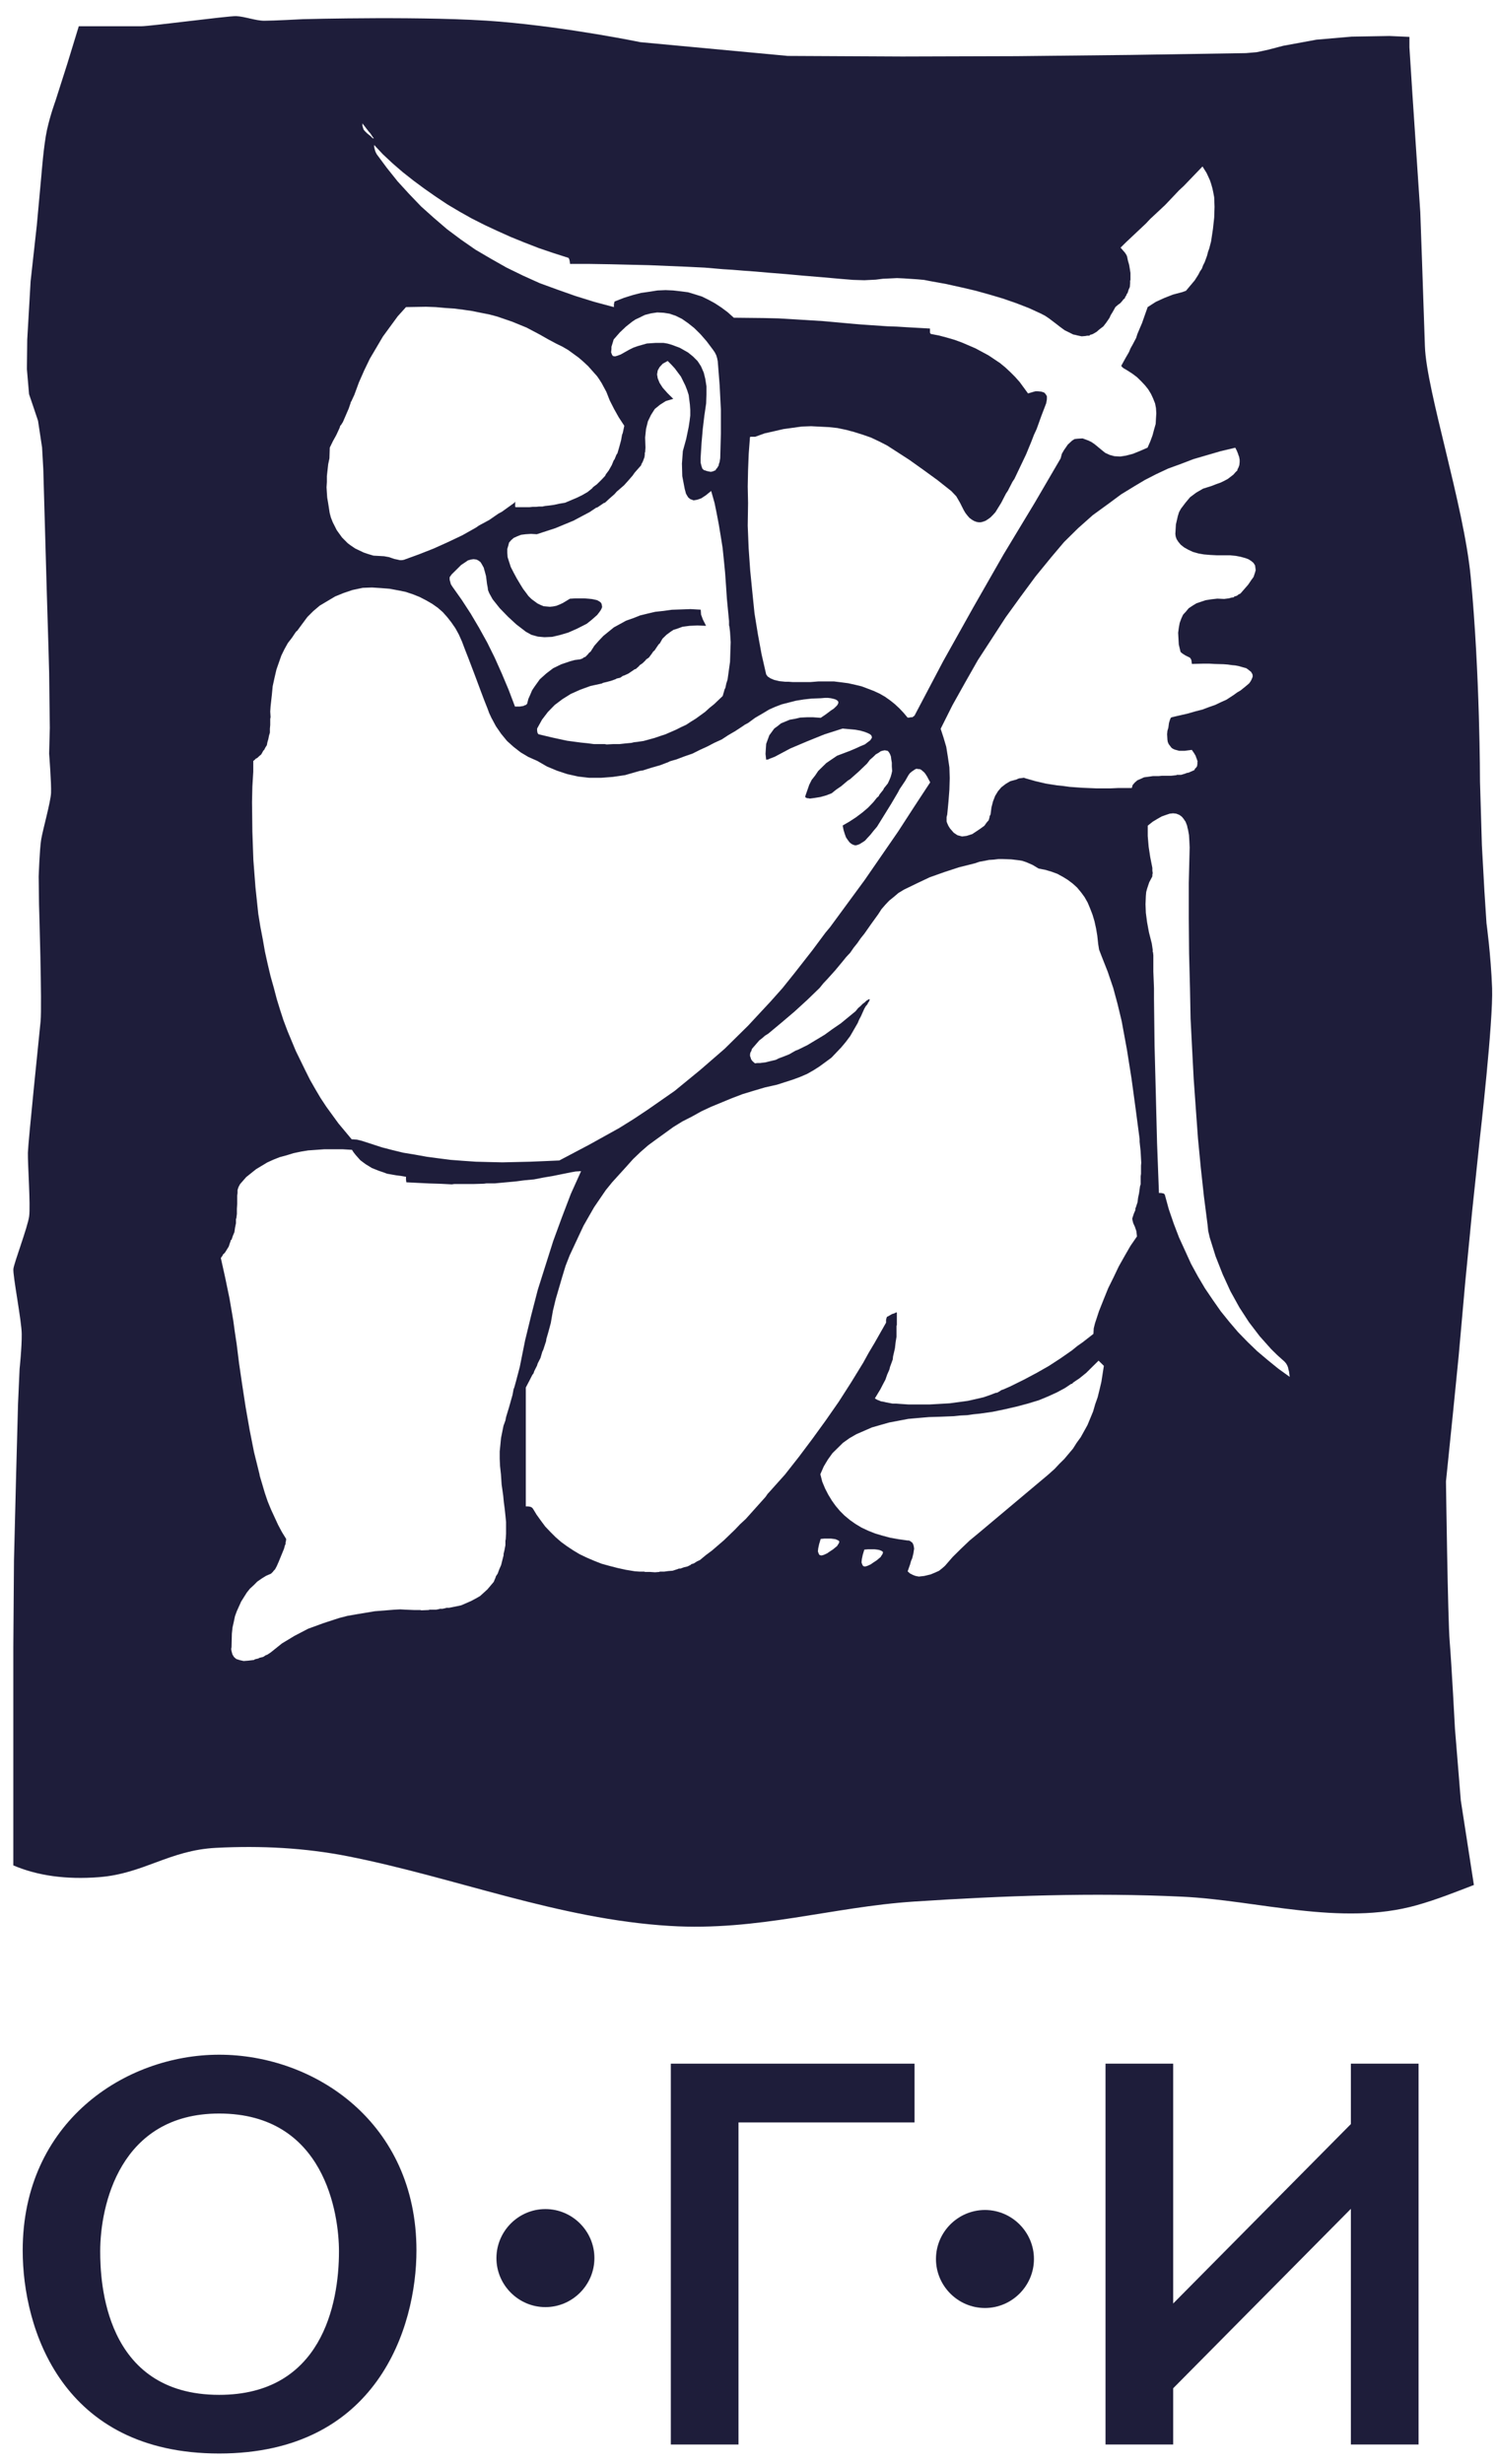
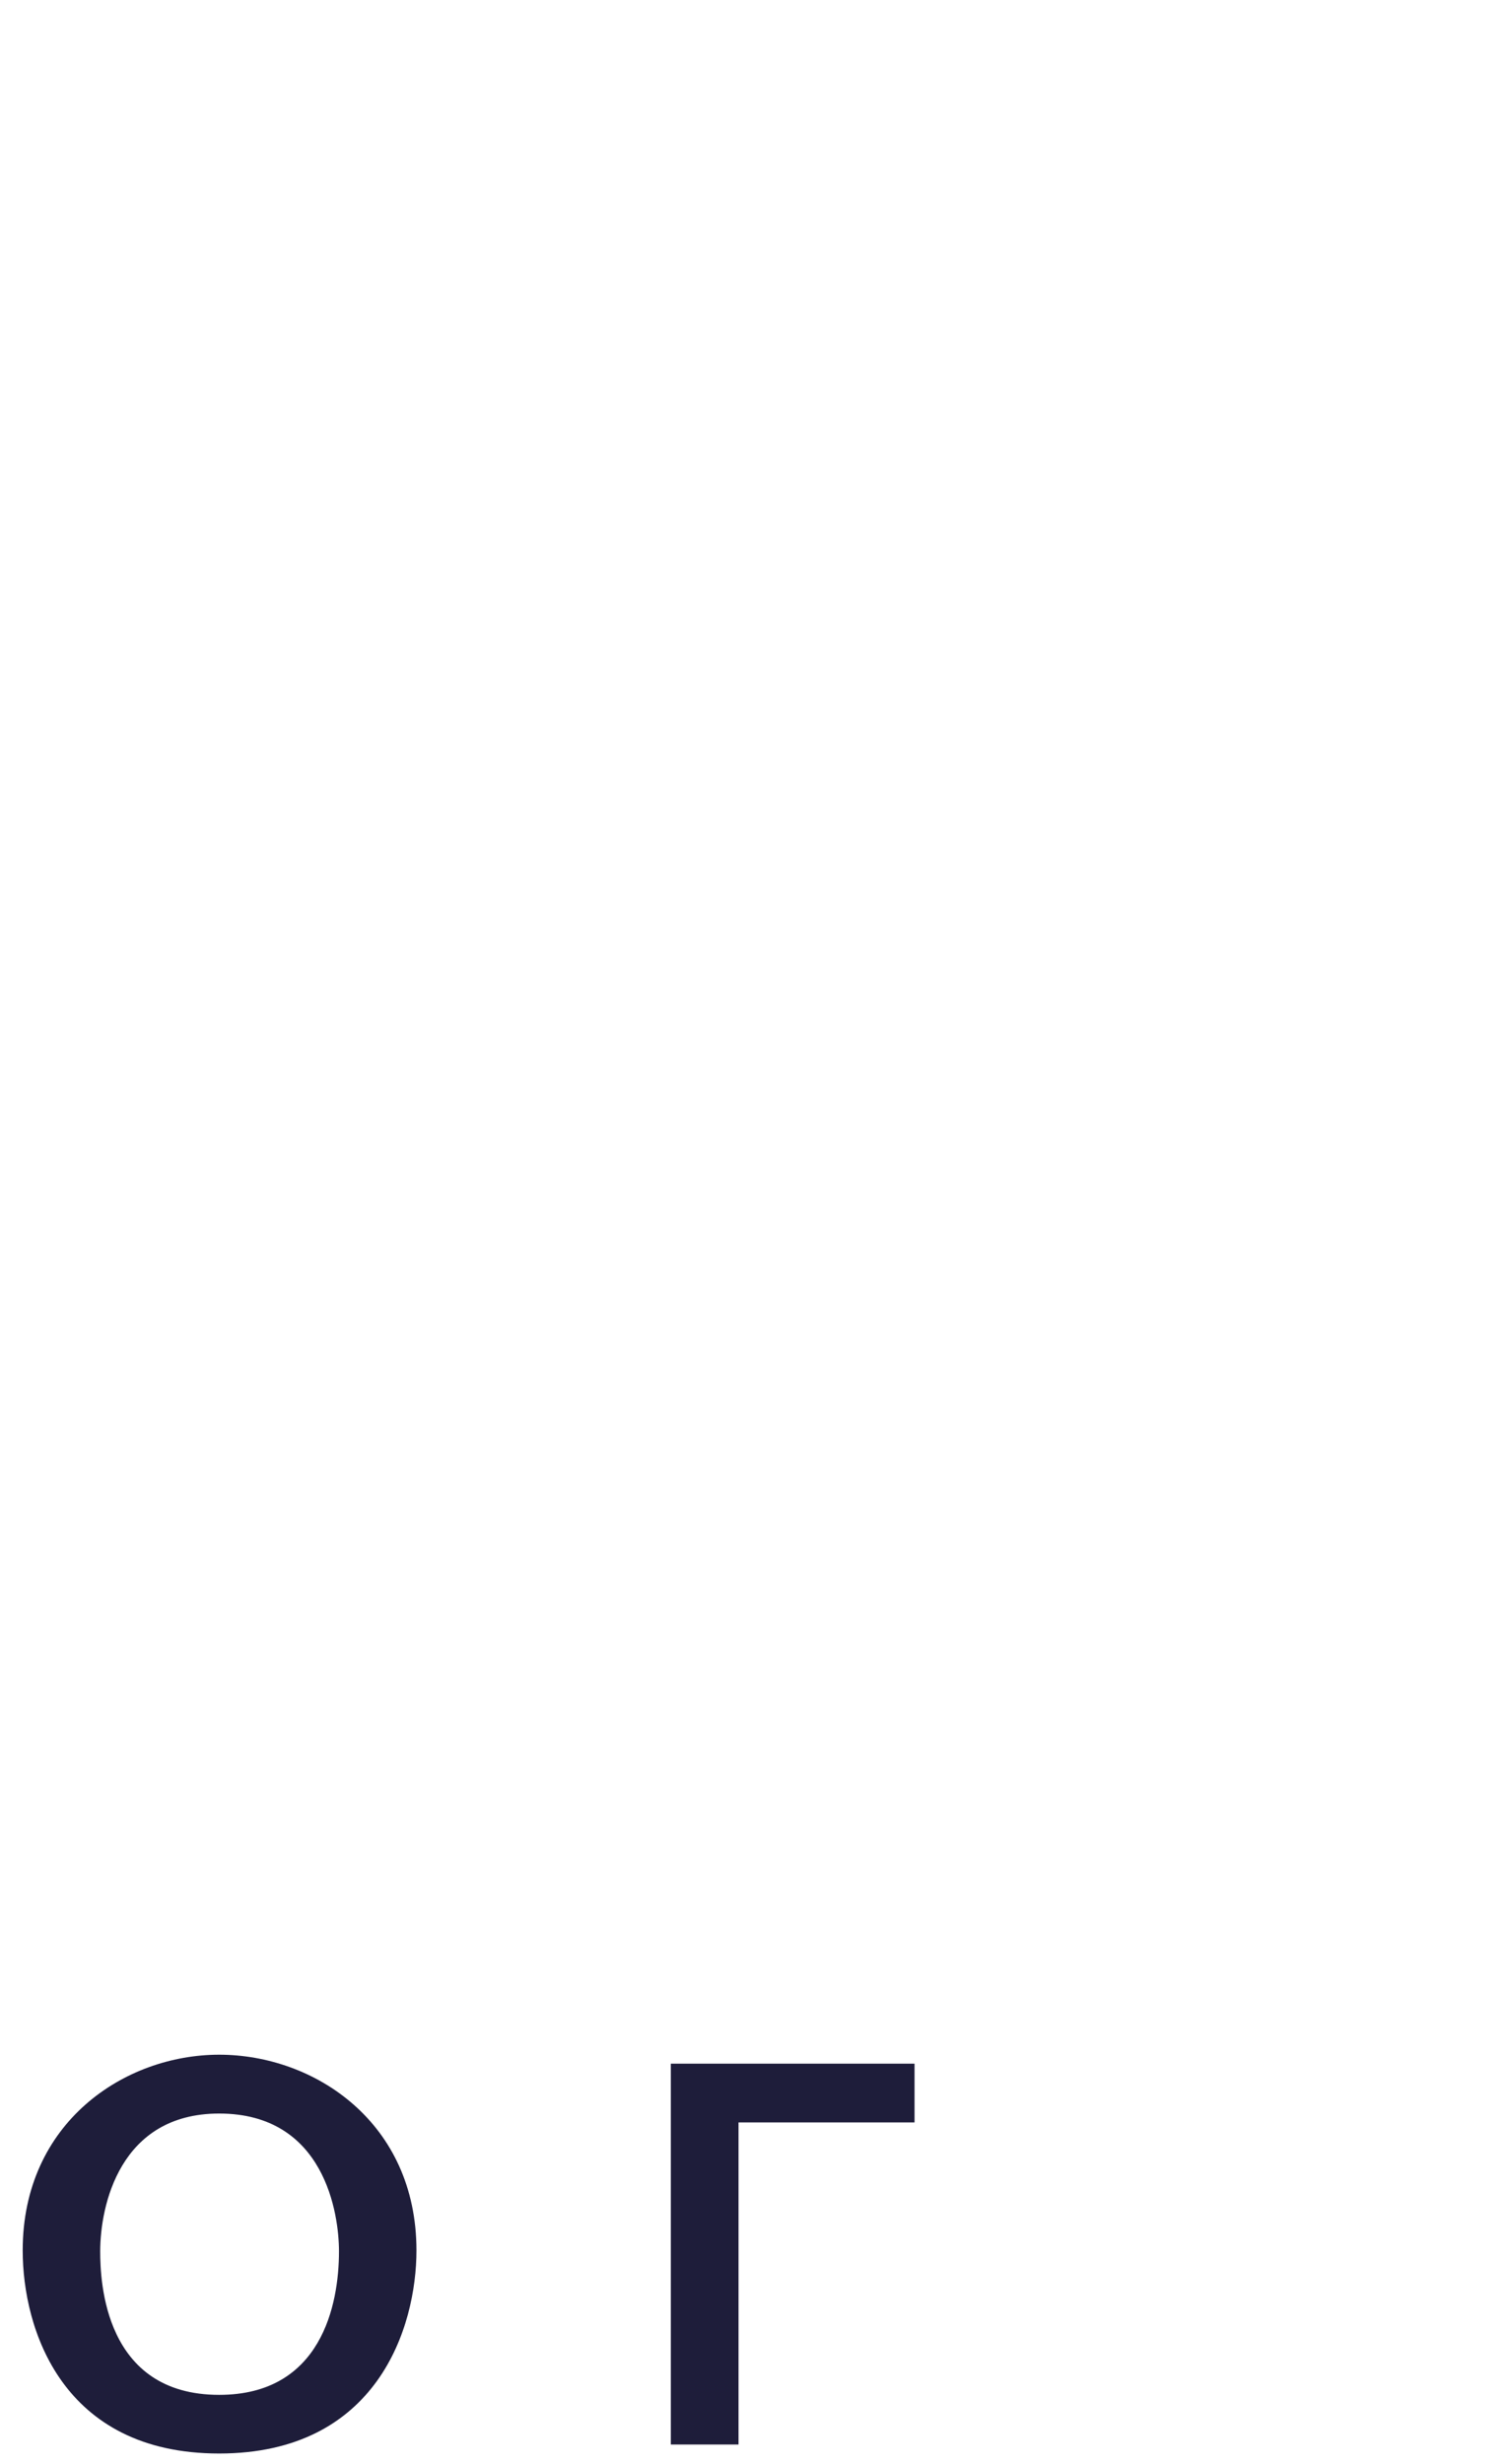
<svg xmlns="http://www.w3.org/2000/svg" width="62" height="102" viewBox="0 0 62 102" fill="none">
-   <path d="M0.811 56.671L0.746 58.128L0.668 61.043L0.579 64.594L0.552 68.181V77.222C1.551 77.648 2.738 77.815 4.102 77.709C5.95 77.566 7.011 76.594 8.948 76.495C10.82 76.4 12.628 76.495 14.401 76.843C18.841 77.716 23.118 79.449 27.745 79.728C31.384 79.95 34.457 78.941 37.857 78.719C41.526 78.48 45.243 78.34 48.974 78.518C52.078 78.664 55.532 79.752 58.67 78.872C59.509 78.637 60.303 78.317 61.043 78.033L60.501 74.534L60.259 71.567C60.259 71.567 60.119 68.897 60.041 67.963C59.962 67.028 59.887 61.323 59.887 61.323L60.17 58.561L60.413 56.126L60.682 53.108L60.975 50.103L61.296 47.071C61.296 47.071 61.845 42.29 61.797 40.909C61.746 39.528 61.565 38.222 61.565 38.222L61.477 36.864L61.374 34.989L61.296 32.363C61.296 32.363 61.296 27.868 60.91 23.868C60.62 20.877 59.076 16.171 59.014 14.333C58.956 12.495 58.823 8.791 58.823 8.791L58.489 3.781L58.373 1.957V1.527L57.541 1.49L55.979 1.517L54.52 1.643L53.149 1.895L52.521 2.059L52.047 2.161L51.6 2.199L46.836 2.274L42.099 2.325L37.362 2.339L32.626 2.315L26.518 1.745C26.518 1.745 23.605 1.142 20.703 0.896C17.801 0.651 12.546 0.794 12.546 0.794C12.546 0.794 11.301 0.859 10.946 0.859C10.588 0.859 10.121 0.678 9.78 0.668C9.439 0.657 6.24 1.087 5.838 1.087C5.432 1.087 3.263 1.087 3.263 1.087L2.789 2.635L2.291 4.194C2.291 4.194 2.083 4.757 1.947 5.374C1.81 5.991 1.715 7.25 1.715 7.25L1.524 9.33L1.268 11.639L1.128 14.06L1.114 15.277L1.203 16.317L1.384 16.849L1.575 17.419L1.742 18.52L1.793 19.421L1.933 24.352L2.011 26.941L2.035 27.841L2.063 30.136L2.035 31.2C2.035 31.2 2.131 32.431 2.114 32.823C2.097 33.215 1.766 34.365 1.704 34.764C1.64 35.163 1.602 36.285 1.602 36.285L1.616 37.437C1.616 37.437 1.745 41.615 1.681 42.28C1.629 42.805 1.166 47.276 1.155 47.719C1.145 48.163 1.268 49.909 1.207 50.355C1.145 50.802 0.586 52.269 0.555 52.525C0.521 52.78 0.896 54.673 0.9 55.225C0.906 55.778 0.811 56.671 0.811 56.671ZM34.757 63.836L34.743 63.888L34.706 63.939L34.668 64.004L34.59 64.065L34.501 64.14L34.385 64.215L34.256 64.304L34.116 64.368L34.027 64.392L33.949 64.379L33.911 64.328L33.874 64.225L33.887 64.099L33.925 63.922L33.99 63.707L34.143 63.693H34.283H34.413L34.528 63.707L34.607 63.72L34.672 63.748L34.723 63.772L34.76 63.809V63.836H34.757ZM36.561 64.29L36.547 64.341L36.51 64.392L36.472 64.457L36.394 64.522L36.305 64.597L36.189 64.672L36.06 64.761L35.92 64.825L35.831 64.849L35.756 64.836L35.719 64.784L35.681 64.682L35.695 64.542L35.732 64.365L35.797 64.15L35.95 64.136H36.09H36.22L36.336 64.15L36.414 64.164L36.479 64.188L36.53 64.212L36.568 64.249V64.29H36.561ZM45.666 56.873L45.615 57.203L45.54 57.52L45.462 57.838L45.359 58.131L45.271 58.434L45.155 58.714L45.039 58.994L44.899 59.246L44.759 59.498L44.592 59.727L44.439 59.969L44.258 60.184L44.077 60.399L43.873 60.6L43.682 60.805L43.412 61.047L40.544 63.454L40.159 63.772L39.801 64.113L39.456 64.454L39.136 64.822L39.02 64.924L38.89 65.027L38.723 65.102L38.542 65.177L38.273 65.241L38.055 65.265L37.925 65.241L37.823 65.204L37.693 65.139L37.591 65.05L37.693 64.761L37.731 64.621L37.782 64.505L37.833 64.29L37.847 64.188L37.86 64.113L37.847 64.024L37.833 63.963L37.806 63.898L37.782 63.86L37.693 63.795L37.642 63.772H37.591L37.219 63.72L36.875 63.659L36.541 63.57L36.247 63.482L35.954 63.366L35.684 63.24L35.429 63.086L35.211 62.933L34.979 62.742L34.788 62.551L34.607 62.336L34.453 62.121L34.3 61.869L34.17 61.616L34.054 61.337L33.979 61.043V61.02L34.119 60.702L34.286 60.423L34.477 60.157L34.696 59.942L34.914 59.727L35.183 59.536L35.466 59.372L35.787 59.233L36.107 59.093L36.465 58.99L36.824 58.888L37.219 58.813L37.615 58.738L38.038 58.7L38.471 58.663L38.945 58.649L39.507 58.626L39.777 58.598L40.06 58.584L40.316 58.547L40.585 58.52L41.11 58.445L41.608 58.342L42.096 58.23L42.57 58.104L43.03 57.964L43.402 57.81L43.76 57.647L44.094 57.469L44.248 57.367L44.323 57.316L44.36 57.292L44.411 57.278L44.439 57.241L44.476 57.214L44.551 57.163L44.705 57.06L44.988 56.832L45.243 56.579L45.499 56.327L45.718 56.542L45.666 56.873ZM47.256 48.251V48.364V48.592L47.242 48.695V48.807V49.022L47.215 49.111L47.201 49.213L47.174 49.404L47.136 49.581L47.112 49.772L47.061 49.926L47.037 50.001L47.024 50.014V50.038V50.09L46.959 50.243L46.908 50.396L46.894 50.448L46.908 50.536L46.935 50.639L47 50.778L47.065 50.969L47.089 51.184L46.819 51.576L46.577 51.996L46.335 52.426L46.117 52.883L45.898 53.326L45.707 53.797L45.516 54.277L45.349 54.785L45.298 54.99L45.285 55.219L44.848 55.56L44.616 55.723L44.398 55.901L43.924 56.231L43.436 56.549L42.925 56.839L42.399 57.118L41.861 57.384L41.578 57.51L41.499 57.538L41.462 57.551L41.434 57.575L41.305 57.65L41.23 57.664L41.165 57.688L41.035 57.739L40.742 57.841L40.421 57.916L40.087 57.991L39.715 58.042L39.33 58.093L38.921 58.117L38.498 58.141H38.038H37.628L37.27 58.117L37.103 58.104H36.963L36.694 58.053L36.578 58.025L36.489 58.012L36.401 57.974L36.336 57.95L36.271 57.913L36.234 57.889L36.465 57.507L36.568 57.306L36.67 57.115L36.745 56.9L36.834 56.699L36.861 56.586L36.899 56.484L36.974 56.279L36.987 56.153L37.014 56.037L37.066 55.809L37.093 55.566L37.13 55.338V55.086V54.959V54.898L37.144 54.847V54.339L37.12 54.325L37.056 54.363L36.94 54.4L36.786 54.489L36.735 54.513L36.711 54.578L36.697 54.642V54.755L36.223 55.59L35.981 55.996L35.749 56.416L35.251 57.227L34.74 58.025L34.201 58.799L33.649 59.56L33.086 60.31L32.51 61.043L32.1 61.5L31.896 61.729L31.793 61.841L31.705 61.968L30.886 62.882L30.654 63.096L30.436 63.325L29.976 63.768L29.488 64.188L29.232 64.379L28.99 64.58L28.86 64.641L28.745 64.716L28.67 64.743H28.642L28.629 64.757L28.605 64.781L28.475 64.846L28.322 64.883L28.182 64.934H28.131H28.107L28.093 64.948L28.015 64.972L27.861 65.023L27.681 65.037L27.503 65.061H27.401H27.35H27.323L27.309 65.074L27.128 65.088L26.924 65.074H26.719L26.681 65.061H26.654H26.603H26.501L26.296 65.047L25.924 64.986L25.58 64.911L25.235 64.822L24.915 64.733L24.594 64.607L24.301 64.481L24.008 64.341L23.752 64.188L23.483 64.01L23.24 63.833L23.009 63.632L22.804 63.427L22.586 63.199L22.405 62.956L22.224 62.704L22.071 62.452L22.02 62.401L21.955 62.373L21.866 62.36H21.777V61.04V57.882V57.439L21.931 57.145L22.009 56.992L22.047 56.917L22.098 56.852L22.125 56.764L22.163 56.688L22.241 56.535L22.268 56.446L22.306 56.371L22.384 56.218L22.436 56.041L22.463 55.952L22.5 55.877L22.616 55.522L22.63 55.42L22.657 55.331L22.708 55.154L22.811 54.772L22.899 54.264L23.015 53.783L23.285 52.859L23.424 52.402L23.592 51.972L23.977 51.147L24.168 50.741L24.386 50.359L24.605 49.977L24.847 49.622L25.089 49.268L25.358 48.937L25.934 48.303L26.218 47.985L26.524 47.692L26.845 47.412L27.189 47.16L27.892 46.652L28.264 46.423L28.659 46.222L29.045 46.007L29.454 45.816L30.313 45.462L30.75 45.295L31.21 45.155L31.684 45.015L32.182 44.903L32.503 44.8L32.823 44.698L33.13 44.585L33.423 44.459L33.693 44.306L33.949 44.142L34.191 43.965L34.433 43.787L34.638 43.572L34.842 43.358L35.033 43.129L35.214 42.887L35.367 42.621L35.521 42.355L35.586 42.202L35.661 42.062L35.79 41.772L35.855 41.656L35.92 41.581L35.957 41.506L35.995 41.455L36.008 41.404L36.022 41.38V41.366H35.985L35.947 41.39L35.882 41.427L35.818 41.492L35.729 41.557L35.64 41.646L35.538 41.734L35.436 41.861L35.129 42.113L34.822 42.365L34.487 42.594L34.153 42.836L33.795 43.051L33.437 43.266L33.052 43.456L32.95 43.494L32.861 43.545L32.68 43.648L32.397 43.76L32.257 43.811L32.128 43.876L31.909 43.927L31.705 43.978L31.486 44.006H31.37L31.268 44.019L31.193 43.954L31.142 43.903L31.105 43.842L31.091 43.791L31.064 43.716V43.651L31.077 43.576L31.115 43.511L31.142 43.422L31.207 43.347L31.36 43.17L31.449 43.068L31.565 42.979L31.681 42.877L31.821 42.788L32.37 42.331L32.908 41.874L33.434 41.393L33.945 40.899L34.099 40.708L34.266 40.531L34.586 40.176L34.893 39.807L35.047 39.617L35.214 39.439L35.354 39.235L35.507 39.044L35.647 38.842L35.8 38.651L36.084 38.246L36.377 37.84L36.506 37.639L36.66 37.461L36.827 37.284L37.018 37.13L37.209 36.967L37.441 36.827L37.939 36.585L38.501 36.319L39.105 36.104L39.719 35.903L40.374 35.739L40.565 35.674L40.769 35.637L40.96 35.599L41.165 35.586L41.346 35.562H41.537L41.881 35.575L42.202 35.613L42.341 35.637L42.495 35.688L42.764 35.804L43.02 35.957L43.289 36.008L43.545 36.084L43.787 36.172L44.019 36.298L44.224 36.425L44.428 36.578L44.609 36.742L44.776 36.943L44.916 37.134L45.046 37.362L45.148 37.605L45.25 37.87L45.329 38.136L45.394 38.43L45.445 38.733L45.482 39.074L45.52 39.313L45.622 39.579L45.878 40.227L46.106 40.899L46.287 41.571L46.454 42.266L46.672 43.446L46.863 44.65L47.031 45.881L47.198 47.15V47.262L47.211 47.389L47.239 47.644L47.266 48.139L47.256 48.251ZM52.17 55.314L52.644 55.846L52.9 56.098L53.183 56.351L53.22 56.388L53.271 56.453L53.309 56.518L53.346 56.607L53.36 56.682L53.387 56.784L53.415 56.999L52.941 56.658L52.504 56.303L52.068 55.935L51.672 55.553L51.276 55.147L50.918 54.727L50.56 54.284L50.24 53.827L49.905 53.333L49.612 52.838L49.329 52.32L49.087 51.788L48.831 51.228L48.613 50.659L48.408 50.062L48.241 49.452L48.204 49.414L48.166 49.401L48.088 49.387H47.999L47.921 47.32L47.87 45.305L47.818 43.303L47.794 41.339V40.909L47.767 40.224V39.552L47.754 39.426L47.74 39.402V39.388V39.361V39.31L47.702 39.057L47.586 38.6L47.508 38.181L47.457 37.789L47.443 37.434L47.457 37.093L47.471 36.929L47.508 36.789L47.597 36.523L47.726 36.281V36.217L47.74 36.142L47.726 36.039V35.927L47.638 35.483L47.573 35.054L47.535 34.61V34.181L47.74 34.017L47.931 33.901L48.112 33.799L48.292 33.734L48.446 33.683L48.586 33.669L48.715 33.683L48.845 33.734L48.934 33.799L48.971 33.836L49.022 33.901L49.101 34.017L49.165 34.181L49.179 34.256L49.206 34.358L49.244 34.573L49.258 34.815L49.271 35.081L49.234 36.551V38.02L49.247 39.467L49.285 40.912L49.309 42.167L49.373 43.422L49.438 44.664L49.527 45.905L49.615 47.123L49.731 48.326L49.861 49.52L50.014 50.71L50.038 50.952L50.103 51.232L50.345 52.006L50.639 52.753L50.959 53.452L51.331 54.124L51.727 54.734L52.17 55.314ZM51.16 18.534L51.225 18.66L51.276 18.787L51.29 18.838L51.317 18.902L51.341 19.029V19.131L51.328 19.257L51.29 19.359L51.263 19.411L51.249 19.434V19.472L51.171 19.547L51.082 19.649L50.85 19.827L50.71 19.902L50.557 19.977L50.376 20.041L50.185 20.116L49.827 20.229L49.544 20.393L49.288 20.584L49.097 20.812L48.906 21.065L48.831 21.204L48.78 21.368L48.702 21.709L48.678 22.101L48.691 22.204L48.729 22.316L48.794 22.419L48.896 22.545L49.036 22.657L49.217 22.759L49.407 22.848L49.639 22.913L49.858 22.951L50.127 22.974L50.397 22.988H50.703H50.946L51.188 23.012L51.379 23.049L51.57 23.101L51.709 23.152L51.825 23.227L51.914 23.302L51.979 23.404L51.992 23.493L52.006 23.605L51.969 23.731L51.917 23.885L51.815 24.025L51.696 24.202L51.542 24.379L51.375 24.57L51.297 24.608L51.232 24.659L51.157 24.686H51.133H51.12V24.7L51.096 24.727L50.993 24.741L50.905 24.768L50.802 24.782L50.7 24.795L50.417 24.782L50.175 24.809L49.933 24.847L49.742 24.911L49.551 24.976L49.384 25.078L49.23 25.181L49.114 25.321L48.998 25.447L48.923 25.61L48.858 25.788L48.821 25.992L48.794 26.194L48.807 26.436L48.821 26.678L48.886 26.958L48.899 26.995L48.974 27.056L49.09 27.131L49.271 27.22L49.298 27.244L49.336 27.309L49.349 27.374L49.363 27.486L49.851 27.473H50.079L50.298 27.486L50.673 27.496L50.853 27.51L51.021 27.534L51.16 27.547L51.29 27.571L51.522 27.636L51.611 27.66L51.686 27.711L51.815 27.814L51.866 27.902L51.88 27.953V28.018L51.829 28.144L51.791 28.209L51.74 28.284L51.665 28.349L51.576 28.424L51.372 28.588L51.242 28.663L51.102 28.765L50.795 28.966L50.564 29.069L50.332 29.181L50.076 29.27L49.806 29.372L49.513 29.447L49.206 29.536L48.541 29.689L48.49 29.713L48.453 29.802L48.415 29.928L48.388 30.129L48.35 30.255L48.337 30.395L48.35 30.624L48.364 30.712L48.401 30.801L48.517 30.954L48.569 30.992L48.644 31.029L48.835 31.081H48.937H49.066L49.36 31.043L49.448 31.169L49.523 31.295L49.537 31.347L49.564 31.411L49.578 31.462L49.605 31.527H49.592V31.541V31.565V31.616L49.578 31.718L49.527 31.793L49.503 31.807L49.489 31.831L49.462 31.882L49.346 31.933L49.23 31.984L49.152 31.998L49.087 32.025L48.92 32.076H48.818H48.766H48.739L48.725 32.09L48.507 32.114H48.265H48.125L47.996 32.127H47.754L47.562 32.155L47.382 32.179L47.242 32.243L47.102 32.305L47 32.394L46.911 32.496L46.874 32.622H46.642H46.308L46.001 32.636H45.4L44.824 32.612L44.299 32.574L44.029 32.537L43.787 32.513L43.313 32.438L42.877 32.336L42.481 32.223L42.406 32.196L42.318 32.209L42.202 32.223L42.086 32.274L41.843 32.339L41.653 32.452L41.472 32.591L41.332 32.755L41.216 32.946L41.127 33.175L41.062 33.427L41.025 33.717L40.998 33.768L40.984 33.792V33.829L40.947 33.956L40.858 34.058L40.769 34.184L40.629 34.286L40.5 34.375L40.268 34.528L40.036 34.603L39.845 34.627L39.654 34.576L39.501 34.474L39.347 34.297L39.282 34.194L39.231 34.082L39.204 34.007V33.932V33.829L39.231 33.717L39.282 33.185L39.32 32.69L39.334 32.209L39.32 31.766L39.255 31.323L39.19 30.917L39.074 30.525L38.958 30.17L39.446 29.195L39.971 28.257L40.496 27.333L41.073 26.446L41.649 25.559L42.263 24.71L42.89 23.861L43.542 23.063L44.067 22.442L44.643 21.873L45.257 21.327L45.936 20.833L46.434 20.464L46.973 20.134L47.419 19.868L47.893 19.625L48.381 19.397L48.906 19.206L49.431 19.005L49.994 18.841L50.557 18.677L51.16 18.534ZM15.857 6.387L16.266 6.769L16.676 7.123L17.126 7.478L17.573 7.809L18.047 8.14L18.521 8.457L19.032 8.76L19.53 9.04L20.055 9.306L20.594 9.558L21.157 9.811L21.719 10.039L22.309 10.268L22.899 10.469L23.527 10.67L23.554 10.684L23.581 10.748L23.595 10.813L23.609 10.926H24.441L25.259 10.939L26.872 10.977L28.434 11.042L29.191 11.079L29.945 11.144L30.33 11.168L30.791 11.205L31.302 11.243L31.892 11.294L32.533 11.345L33.25 11.41L34.031 11.475L34.876 11.55L35.337 11.587L35.797 11.601L36.271 11.577L36.564 11.54L36.871 11.526L37.151 11.512L37.444 11.526L37.997 11.563L38.266 11.587L38.535 11.639L39.177 11.755L39.804 11.894L40.404 12.034L40.994 12.198L41.543 12.361L42.096 12.553L42.621 12.757L43.119 12.986L43.286 13.074L43.44 13.177L43.723 13.391L43.903 13.531L43.941 13.559L43.992 13.596L44.094 13.671L44.275 13.76L44.452 13.848L44.531 13.862L44.62 13.886L44.8 13.923L44.954 13.91L45.029 13.896H45.117L45.145 13.869L45.158 13.855H45.182L45.261 13.828L45.414 13.739L45.544 13.627L45.697 13.511L45.823 13.347L45.953 13.156L46.004 13.04L46.069 12.938L46.198 12.709L46.301 12.621L46.403 12.546L46.492 12.443L46.529 12.392L46.58 12.355L46.604 12.29L46.642 12.239L46.666 12.174L46.703 12.123L46.741 11.997L46.792 11.884L46.806 11.731V11.656V11.618L46.819 11.594V11.441V11.301L46.792 11.124L46.764 10.96L46.713 10.783L46.676 10.605L46.638 10.53L46.587 10.455L46.498 10.353L46.41 10.251L46.642 10.022L47.45 9.262L47.641 9.06L47.846 8.869L48.255 8.487L48.64 8.082L48.831 7.88L49.036 7.689L49.803 6.891L49.97 7.157L50.035 7.297L50.11 7.461L50.161 7.614L50.212 7.792L50.25 7.969L50.287 8.17L50.301 8.562L50.287 9.006L50.236 9.476L50.158 9.995L50.083 10.285L50.032 10.425L49.994 10.578L49.892 10.858L49.827 10.984L49.776 11.124L49.697 11.239L49.633 11.366L49.479 11.608L49.298 11.823L49.118 12.038L48.968 12.092L48.582 12.194L48.224 12.334L47.866 12.498L47.532 12.713L47.416 13.04L47.3 13.371L47.17 13.675L47.106 13.828L47.054 13.992L46.901 14.281L46.822 14.421L46.758 14.575L46.604 14.841L46.451 15.12L46.437 15.144L46.475 15.195L46.539 15.247L46.669 15.322L46.887 15.461L47.092 15.615L47.259 15.779L47.426 15.956L47.556 16.12L47.672 16.311L47.76 16.502L47.839 16.703L47.876 16.894L47.89 17.109L47.876 17.323L47.863 17.552L47.798 17.78L47.733 18.023L47.644 18.265L47.528 18.531L47.208 18.671L46.921 18.787L46.638 18.861L46.396 18.899L46.154 18.885L45.963 18.834L45.772 18.746L45.632 18.633L45.339 18.391L45.209 18.302L45.08 18.238L44.838 18.149L44.62 18.162L44.504 18.176L44.401 18.241L44.224 18.405L44.057 18.647L43.978 18.787L43.927 18.977L42.853 20.816L41.56 22.957L40.306 25.15L39.064 27.37L37.874 29.628L37.836 29.655L37.785 29.693H37.734H37.707H37.693V29.706H37.642H37.615H37.601V29.72L37.42 29.505L37.253 29.328L37.062 29.15L36.871 28.997L36.653 28.843L36.435 28.717L36.193 28.605L35.961 28.516L35.691 28.414L35.422 28.349L35.129 28.284L34.846 28.247L34.539 28.209H34.232H33.898L33.563 28.236H33.168H32.834L32.666 28.223H32.527L32.285 28.199L32.066 28.148L31.977 28.11L31.913 28.083L31.797 28.008L31.732 27.919L31.541 27.084L31.388 26.248L31.248 25.385L31.159 24.512L31.07 23.612L31.006 22.698L30.968 21.76L30.982 20.822L30.968 20.137L30.982 19.465L31.009 18.78L31.06 18.108L31.074 18.081H31.111H31.176H31.278L31.664 17.941L32.059 17.852L32.445 17.763L32.837 17.709L33.209 17.658L33.594 17.644L34.337 17.682L34.682 17.719L35.04 17.794L35.374 17.883L35.732 17.995L36.066 18.111L36.414 18.275L36.735 18.439L37.069 18.654L37.659 19.035L38.249 19.455L38.825 19.874L39.402 20.331L39.606 20.546L39.76 20.812L39.913 21.116L39.988 21.242L40.077 21.355L40.155 21.443L40.258 21.518L40.346 21.569L40.449 21.607L40.524 21.62H40.626L40.715 21.597L40.817 21.559L40.919 21.494L41.022 21.419L41.124 21.317L41.226 21.204L41.468 20.812L41.598 20.56L41.663 20.434L41.741 20.318L41.871 20.065L41.936 19.939L42.014 19.823L42.256 19.315L42.498 18.807L42.717 18.275L42.819 18.009L42.935 17.757L43.126 17.225L43.33 16.693L43.358 16.529V16.454V16.403L43.306 16.314L43.242 16.249L43.126 16.212L42.986 16.198H42.884L42.795 16.222L42.577 16.287L42.232 15.816L42.041 15.601L41.85 15.41L41.632 15.206L41.414 15.028L40.94 14.711L40.401 14.421L39.838 14.179L39.531 14.067L39.224 13.978L38.89 13.889L38.556 13.825L38.529 13.801L38.515 13.763V13.688V13.6L37.581 13.548L37.144 13.521L36.748 13.507L35.995 13.456L35.65 13.432L35.33 13.405L34.089 13.293L32.861 13.217L32.233 13.18L31.619 13.166L30.392 13.153L30.136 12.924L29.88 12.733L29.611 12.556L29.355 12.416L29.072 12.276L28.792 12.188L28.499 12.099L28.206 12.061L27.885 12.024L27.565 12.01L27.23 12.024L26.91 12.075L26.552 12.126L26.207 12.215L25.849 12.327L25.491 12.467L25.454 12.481L25.44 12.532L25.426 12.597V12.713L24.622 12.498L23.841 12.256L23.087 11.99L22.357 11.724L21.655 11.407L20.976 11.076L20.325 10.707L19.697 10.339L19.093 9.92L18.517 9.49L17.968 9.019L17.443 8.549L16.945 8.03L16.471 7.512L16.024 6.953L15.601 6.383L15.55 6.281L15.523 6.192L15.496 6.09V6.001L15.857 6.387ZM29.11 25.645L29.035 25.443L29.021 25.239L28.598 25.215L28.213 25.229L27.827 25.242L27.483 25.29L27.138 25.327L26.818 25.402L26.511 25.477L26.228 25.59L25.934 25.692L25.679 25.832L25.423 25.972L25.205 26.149L24.986 26.327L24.796 26.528L24.615 26.733L24.461 26.975L24.396 27.026L24.345 27.091L24.243 27.193L24.178 27.217L24.127 27.258L24.025 27.295L23.806 27.323L23.616 27.374L23.244 27.5L22.91 27.663L22.627 27.878L22.357 28.12L22.139 28.424L22.037 28.577L21.962 28.755L21.883 28.932L21.832 29.133L21.781 29.184L21.73 29.198L21.678 29.225L21.525 29.249H21.423H21.372H21.348H21.334V29.263L21.065 28.554L20.782 27.882L20.488 27.224L20.181 26.603L19.837 25.982L19.492 25.399L19.121 24.829L18.735 24.284L18.674 24.188L18.65 24.1L18.623 23.997V23.895L18.701 23.783L18.79 23.694L18.957 23.53L19.097 23.39L19.25 23.288L19.38 23.199L19.509 23.162L19.612 23.148L19.728 23.162L19.806 23.199L19.895 23.264L19.922 23.302L19.96 23.366L20.038 23.506L20.052 23.571L20.079 23.66L20.13 23.851L20.157 24.066L20.171 24.178L20.198 24.318L20.212 24.43L20.263 24.557L20.403 24.809L20.696 25.177L21.041 25.532L21.385 25.849L21.781 26.153L22.009 26.279L22.279 26.354L22.548 26.378L22.869 26.364L23.189 26.289L23.534 26.187L23.905 26.023L24.301 25.822L24.506 25.658L24.734 25.457L24.812 25.355L24.877 25.266L24.915 25.191L24.939 25.126L24.925 25.051L24.911 24.986L24.874 24.935L24.823 24.898L24.734 24.847L24.632 24.823L24.516 24.799L24.376 24.785L24.209 24.772H24.028H23.823L23.605 24.785L23.312 24.962L23.172 25.027L23.043 25.078L22.903 25.106L22.773 25.119L22.517 25.096L22.388 25.044L22.258 24.98L22.016 24.802L21.887 24.676L21.784 24.536L21.668 24.383L21.566 24.219L21.399 23.939L21.269 23.697L21.153 23.469L21.088 23.268L21.024 23.066L21.01 22.889V22.725L21.048 22.599L21.085 22.459L21.174 22.357L21.276 22.268L21.416 22.204L21.583 22.139L21.774 22.115L21.992 22.101L22.234 22.115L22.62 21.989L23.005 21.863L23.377 21.709L23.748 21.556L24.083 21.378L24.417 21.201L24.57 21.099L24.649 21.047L24.686 21.02L24.738 21.007L24.891 20.904L24.966 20.853L25.003 20.826L25.055 20.812L25.246 20.635L25.45 20.457L25.539 20.355L25.641 20.267L25.846 20.089L26.027 19.888L26.204 19.683L26.282 19.571L26.371 19.469L26.552 19.264L26.565 19.213L26.589 19.175L26.627 19.1L26.692 18.923L26.705 18.821V18.77V18.746V18.732H26.719L26.733 18.531L26.719 18.111L26.756 17.757L26.835 17.439L26.964 17.173L27.118 16.931L27.336 16.754L27.578 16.601L27.885 16.512L27.653 16.283L27.449 16.055L27.319 15.854L27.241 15.663L27.213 15.499L27.241 15.335L27.319 15.195L27.449 15.056L27.653 14.943L27.807 15.097L27.947 15.25L28.202 15.591L28.383 15.959L28.458 16.15L28.523 16.352L28.574 16.757L28.588 16.972V17.201L28.56 17.429L28.523 17.671L28.421 18.166L28.281 18.674L28.243 19.192L28.257 19.711L28.359 20.243L28.387 20.345L28.41 20.434L28.499 20.587L28.588 20.662L28.727 20.713L28.867 20.689L28.942 20.666L29.045 20.628L29.236 20.502L29.454 20.325L29.594 20.819L29.682 21.249L29.771 21.719L29.849 22.19L29.928 22.684L29.979 23.179L30.03 23.697L30.068 24.229L30.105 24.789L30.194 25.713V25.815V25.866V25.89L30.208 25.928L30.235 26.156L30.262 26.586L30.248 26.992L30.235 27.398L30.184 27.766L30.16 27.94L30.133 28.131L30.081 28.294L30.044 28.472L30.006 28.547L29.983 28.635L29.931 28.813L29.573 29.154L29.382 29.307L29.202 29.471L28.816 29.751L28.612 29.877L28.421 30.003L28.202 30.105L27.998 30.208L27.561 30.398L27.329 30.474L27.111 30.549L26.651 30.675L26.395 30.712L26.265 30.726L26.149 30.753L25.894 30.777L25.651 30.804H25.382L25.126 30.818L25.051 30.804H24.986H24.86H24.605L24.321 30.767L24.052 30.74L23.489 30.665L22.899 30.538L22.309 30.398L22.272 30.361L22.258 30.323L22.245 30.248V30.16L22.449 29.791L22.691 29.474L22.974 29.184L23.295 28.942L23.639 28.727L24.035 28.55L24.458 28.397L24.932 28.294L24.969 28.27L25.021 28.257L25.123 28.233L25.314 28.182L25.495 28.117L25.532 28.093L25.583 28.079L25.686 28.056L25.761 28.005L25.798 27.977L25.849 27.964L26.016 27.889L26.17 27.786L26.245 27.735L26.282 27.708L26.334 27.694L26.463 27.578L26.49 27.541L26.528 27.513L26.606 27.462L26.736 27.336L26.76 27.299L26.797 27.275L26.872 27.224L26.988 27.07L27.039 26.995L27.067 26.958L27.104 26.934L27.207 26.78L27.258 26.705L27.285 26.668L27.323 26.64L27.438 26.439L27.606 26.276L27.797 26.136L27.899 26.071L28.028 26.033L28.271 25.945L28.564 25.907L28.884 25.893L29.242 25.907L29.11 25.645ZM29.212 15.693L29.147 15.427L29.031 15.161L28.891 14.947L28.7 14.756L28.496 14.592L28.161 14.401L27.827 14.275L27.646 14.223L27.483 14.196H27.149L26.791 14.22L26.432 14.322L26.241 14.387L26.061 14.476L25.703 14.677L25.563 14.728L25.474 14.752L25.386 14.739L25.348 14.687L25.31 14.585L25.324 14.445V14.357L25.351 14.268L25.416 14.053L25.672 13.76L25.928 13.518L26.183 13.316L26.313 13.228L26.453 13.163L26.709 13.037L26.964 12.972L27.22 12.934L27.49 12.948L27.732 12.986L27.988 13.074L28.243 13.2L28.499 13.378L28.755 13.582L29.011 13.835L29.266 14.128L29.522 14.469L29.601 14.582L29.665 14.708L29.703 14.834L29.727 14.96L29.805 15.949L29.856 16.952V17.954L29.829 18.967L29.802 19.131L29.774 19.206L29.761 19.281L29.723 19.332L29.7 19.383L29.672 19.397L29.659 19.421L29.631 19.472L29.58 19.486L29.543 19.509L29.44 19.533L29.311 19.509L29.232 19.486L29.208 19.472H29.195H29.171L29.092 19.407L29.055 19.305L29.017 19.151V18.96L29.055 18.34L29.106 17.757L29.171 17.211L29.246 16.703L29.259 16.334V15.993L29.212 15.693ZM15.011 5.108L15.049 5.159L15.1 5.224L15.138 5.275L15.189 5.34L15.267 5.442L15.346 5.531L15.359 5.555L15.386 5.592L15.4 5.616L15.427 5.654L15.455 5.691L15.482 5.729H15.468H15.455L15.427 5.715L15.4 5.688L15.349 5.636L15.284 5.585L15.206 5.521L15.127 5.445L15.062 5.37L15.035 5.295L15.011 5.207V5.108ZM13.538 19.953V19.711L13.565 19.469L13.593 19.216L13.644 18.974L13.658 18.531L13.787 18.265L13.927 18.012L14.056 17.733L14.084 17.658V17.634L14.097 17.62L14.125 17.593L14.203 17.467L14.445 16.907L14.496 16.754L14.524 16.679V16.655V16.645L14.548 16.621L14.677 16.341L14.868 15.823L15.086 15.329L15.318 14.848L15.588 14.391L15.857 13.934L16.164 13.514L16.471 13.095L16.815 12.713L17.648 12.699L18.043 12.713L18.452 12.75L18.824 12.774L19.209 12.825L19.567 12.877L19.926 12.951L20.26 13.016L20.594 13.105L21.221 13.32L21.811 13.562L22.36 13.852L22.695 14.043L23.053 14.234L23.285 14.346L23.527 14.486L23.963 14.803L24.154 14.967L24.359 15.158L24.731 15.577L24.819 15.704L24.922 15.867L25.01 16.031L25.113 16.222L25.253 16.577L25.433 16.931L25.624 17.272L25.856 17.627L25.791 17.93L25.764 17.995L25.75 18.07L25.723 18.224L25.648 18.503L25.57 18.77L25.532 18.821L25.505 18.885L25.454 19.012L25.416 19.063L25.389 19.128L25.338 19.254L25.208 19.482L25.13 19.584L25.092 19.636L25.065 19.697L24.898 19.874L24.717 20.052L24.615 20.127L24.564 20.164L24.526 20.215L24.335 20.369L24.117 20.495L23.885 20.608L23.643 20.71L23.401 20.812L23.172 20.85L22.94 20.901L22.708 20.932L22.579 20.945L22.463 20.969H22.323L22.193 20.983H22.054L21.927 20.996H21.644H21.361L21.337 20.983V20.945V20.88V20.816V20.765L21.3 20.816L20.788 21.184L20.649 21.259L20.519 21.348L20.263 21.525L19.98 21.678L19.84 21.753L19.711 21.842L19.148 22.159L18.558 22.439L17.968 22.705L17.354 22.947L16.727 23.175L16.648 23.189H16.56L16.444 23.162L16.328 23.138L16.11 23.063L15.905 23.026L15.468 23.002L15.25 22.937L15.059 22.872L14.715 22.708L14.548 22.596L14.408 22.494L14.166 22.251L13.947 21.948L13.78 21.617L13.705 21.426L13.654 21.235L13.589 20.816L13.552 20.601L13.538 20.4L13.524 20.171L13.538 19.953ZM10.452 32.568L10.489 31.947V31.503L10.568 31.439L10.581 31.415L10.609 31.401L10.66 31.374L10.738 31.299L10.817 31.234L10.868 31.145L10.895 31.094L10.909 31.067L10.936 31.053L10.987 30.951L11.052 30.849L11.076 30.723L11.113 30.596L11.141 30.456L11.178 30.33V30.167L11.192 30.013V29.849V29.761L11.206 29.686L11.192 29.457L11.206 29.242L11.257 28.785L11.294 28.404L11.369 28.062L11.448 27.721L11.55 27.428L11.652 27.138L11.782 26.872L11.922 26.62L12.089 26.405L12.191 26.252L12.242 26.177L12.27 26.139L12.307 26.115L12.512 25.836L12.73 25.542L12.972 25.3L13.241 25.072L13.562 24.881L13.883 24.69L14.227 24.55L14.599 24.424L15.022 24.335L15.407 24.321L15.779 24.345L16.137 24.373L16.481 24.437L16.802 24.502L17.109 24.605L17.388 24.717L17.658 24.857L17.9 24.997L18.132 25.16L18.336 25.338L18.527 25.552L18.695 25.767L18.862 26.009L19.001 26.262L19.131 26.552L19.261 26.896L19.4 27.251L19.67 27.96L19.926 28.646L20.055 28.987L20.195 29.341L20.26 29.519L20.349 29.71L20.539 30.064L20.758 30.381L21 30.675L21.269 30.917L21.562 31.145L21.883 31.336L22.255 31.5L22.65 31.729L23.073 31.906L23.496 32.046L23.956 32.148L24.403 32.199H24.891L25.379 32.162L25.89 32.087L26.248 31.984L26.426 31.933L26.514 31.909L26.617 31.896L26.975 31.783L27.333 31.681L27.667 31.555L27.742 31.517L27.831 31.49L28.011 31.439L28.346 31.312L28.68 31.197L28.987 31.043L29.294 30.903L29.587 30.75L29.894 30.61L30.163 30.433L30.446 30.269L30.716 30.092L30.845 30.003L30.985 29.928L31.278 29.713L31.623 29.512L31.855 29.372L32.111 29.259L32.38 29.157L32.673 29.082L32.967 29.007L33.287 28.956L33.618 28.919L33.99 28.905L34.157 28.891H34.297L34.413 28.905L34.528 28.932L34.607 28.956L34.672 28.994L34.709 29.031L34.723 29.082L34.709 29.133L34.672 29.198L34.607 29.263L34.528 29.338L34.413 29.413L34.297 29.502L34.157 29.604L33.99 29.716L33.683 29.693H33.413L33.144 29.706L32.926 29.757L32.707 29.795L32.527 29.87L32.346 29.945L32.206 30.058L32.066 30.16L31.964 30.3L31.862 30.439L31.797 30.617L31.732 30.794L31.718 30.995L31.705 31.21L31.732 31.452H31.746L31.77 31.439H31.821L31.858 31.415L31.923 31.391L32.09 31.326L32.731 30.985L33.423 30.692L34.14 30.402L34.897 30.16L35.166 30.184L35.422 30.208L35.627 30.245L35.807 30.296L35.937 30.347L36.039 30.398L36.09 30.45L36.114 30.525L36.09 30.576L36.039 30.651L35.937 30.726L35.821 30.815L35.64 30.89L35.449 30.978L35.207 31.081L34.938 31.183L34.668 31.285L34.426 31.449L34.221 31.589L34.054 31.752L33.887 31.916L33.758 32.107L33.618 32.284L33.516 32.486L33.362 32.929L33.349 32.98V32.994L33.376 33.021L33.441 33.045H33.478L33.543 33.059L33.748 33.031L33.979 32.994L34.211 32.929L34.443 32.84L34.634 32.687L34.839 32.547L35.02 32.394L35.108 32.319L35.211 32.254L35.569 31.937L35.913 31.606L36.029 31.452L36.159 31.34L36.275 31.227L36.39 31.162L36.479 31.098L36.568 31.074L36.643 31.06L36.721 31.074L36.772 31.087L36.824 31.152L36.861 31.217L36.899 31.319L36.912 31.432L36.936 31.572V31.725L36.95 31.916L36.922 32.042L36.885 32.169L36.834 32.295L36.769 32.434L36.667 32.561L36.615 32.625L36.578 32.7L36.476 32.827L36.425 32.891L36.387 32.967L36.322 33.018L36.271 33.082L36.169 33.209L35.95 33.437L35.708 33.642L35.453 33.833L35.183 34.01L34.9 34.174L34.938 34.365L34.989 34.528L35.04 34.668L35.118 34.781L35.183 34.869L35.262 34.934L35.337 34.972L35.425 34.996L35.5 34.982L35.603 34.944L35.705 34.88L35.821 34.805L35.923 34.692L36.053 34.552L36.182 34.389L36.322 34.225L36.912 33.273L37.195 32.793L37.26 32.666L37.339 32.55L37.492 32.322L37.622 32.093L37.686 32.005L37.765 31.94L37.894 31.851L37.959 31.824L38.034 31.838H38.085L38.15 31.865L38.28 31.977L38.331 32.042L38.396 32.145L38.525 32.387L37.86 33.4L37.195 34.426L36.503 35.429L35.811 36.431L35.094 37.407L34.378 38.382L34.187 38.611L34.007 38.853L33.649 39.334L32.905 40.285L32.407 40.906L31.909 41.465L31.449 41.959L30.989 42.454L30.501 42.935L30.013 43.416L29.502 43.859L28.99 44.302L28.465 44.732L27.94 45.162L27.377 45.554L26.814 45.946L26.238 46.328L25.648 46.696L25.034 47.037L24.42 47.378L23.793 47.709L23.165 48.04L22.552 48.067L21.962 48.091L21.372 48.105L20.809 48.118L20.246 48.105L19.707 48.091L19.169 48.054L18.671 48.016L18.159 47.951L17.671 47.886L17.184 47.798L16.703 47.719L16.242 47.607L15.806 47.494L15.383 47.355L14.988 47.228L14.783 47.177L14.565 47.163L14.016 46.505L13.518 45.82L13.275 45.452L13.057 45.083L12.839 44.701L12.648 44.319L12.252 43.508L11.908 42.682L11.741 42.239L11.601 41.809L11.461 41.352L11.345 40.909L11.206 40.414L11.089 39.92L10.974 39.402L10.885 38.894L10.783 38.361L10.697 37.83L10.581 36.738L10.493 35.596L10.452 34.419L10.438 33.202L10.452 32.568ZM9.224 51.969V51.945L9.238 51.931L9.265 51.907L9.316 51.856L9.395 51.73L9.473 51.604L9.524 51.45L9.552 51.375V51.351L9.565 51.338L9.592 51.314L9.644 51.16L9.708 51.007L9.736 50.816L9.773 50.639V50.536V50.485V50.458L9.787 50.444L9.811 50.253V50.038L9.824 49.834V49.605V49.493L9.838 49.39V49.264L9.875 49.148L9.94 49.022L10.029 48.92L10.196 48.729L10.401 48.565L10.605 48.401L10.837 48.262L11.069 48.122L11.325 48.006L11.581 47.904L11.864 47.828L12.147 47.74L12.454 47.675L12.761 47.624L13.105 47.6L13.439 47.576H13.811H14.183L14.578 47.6L14.643 47.702L14.732 47.815L14.923 48.03L15.141 48.193L15.41 48.357L15.704 48.473L15.857 48.524L16.035 48.589L16.406 48.654L16.597 48.678L16.815 48.715V48.729V48.766V48.831L16.829 48.944L17.303 48.968L17.777 48.991L18.238 49.005L18.712 49.029L18.814 49.015H18.93H19.162H19.608L20.045 49.002L20.147 48.988H20.263H20.492L20.901 48.95L21.31 48.913L21.706 48.862L22.115 48.824L22.5 48.749L22.886 48.684L23.257 48.609L23.629 48.534L23.834 48.497L24.066 48.483L23.643 49.421L23.271 50.396L22.913 51.372L22.592 52.385L22.272 53.398L22.003 54.438L21.747 55.491L21.528 56.583L21.375 57.166L21.297 57.446L21.269 57.51L21.256 57.585L21.228 57.739L21.075 58.284L20.996 58.54L20.959 58.666L20.932 58.806L20.853 59.021L20.802 59.273L20.751 59.526L20.724 59.805L20.696 60.085V60.389L20.71 60.692L20.747 61.033L20.775 61.453L20.84 61.91L20.867 62.189L20.904 62.469L20.932 62.735L20.959 63.001V63.243V63.495L20.945 63.724L20.932 63.775V63.84V63.966L20.894 64.167L20.87 64.269L20.857 64.321V64.385L20.805 64.587L20.754 64.791L20.676 64.969L20.611 65.146L20.56 65.221L20.536 65.258L20.522 65.31L20.447 65.487L20.318 65.64L20.188 65.794L20.035 65.934L19.881 66.073L19.701 66.176L19.509 66.278L19.305 66.367L19.1 66.456L18.858 66.507L18.602 66.558H18.524H18.486L18.459 66.571L18.33 66.599H18.251H18.214L18.186 66.612L18.057 66.636H17.903H17.825H17.787L17.76 66.65L17.453 66.663L17.402 66.65H17.364H17.286H17.133L16.798 66.636L16.58 66.623L16.338 66.636L15.52 66.701L14.762 66.827L14.391 66.892L14.046 66.981L13.392 67.195L12.764 67.424L12.201 67.717L11.676 68.034L11.216 68.403L11.062 68.505L11.011 68.519L10.974 68.543L10.895 68.594L10.793 68.618L10.742 68.631L10.704 68.655L10.602 68.679L10.551 68.693L10.513 68.72L10.384 68.734L10.281 68.747L10.09 68.761L9.923 68.723L9.845 68.696L9.794 68.682L9.729 68.631L9.691 68.594L9.627 68.491L9.589 68.352L9.575 68.263L9.589 68.188L9.603 67.629L9.63 67.376L9.681 67.148L9.732 66.906L9.811 66.691L9.988 66.299L10.22 65.93L10.35 65.767L10.503 65.627L10.656 65.473L10.837 65.347L11.018 65.235L11.223 65.146L11.301 65.071L11.338 65.02L11.39 64.969L11.465 64.829L11.543 64.651L11.761 64.119L11.789 64.017L11.802 63.966L11.826 63.928V63.864L11.84 63.812L11.853 63.71L11.673 63.417L11.519 63.127L11.226 62.493L11.086 62.152L10.97 61.811L10.752 61.074V61.047L10.52 60.109L10.339 59.195L10.172 58.243L10.032 57.33L9.903 56.453L9.8 55.628L9.725 55.133L9.661 54.663L9.507 53.762L9.326 52.889L9.146 52.078L9.224 51.969Z" fill="#1E1D3A" />
  <path d="M9.077 85.059C13.027 85.059 17.248 87.862 17.248 93.162C17.248 96.337 15.629 101.568 9.077 101.568C2.56 101.568 0.94 96.401 0.94 93.162C0.94 87.862 5.162 85.059 9.077 85.059ZM9.077 99.14C13.299 99.14 14.039 95.426 14.039 93.199C14.039 91.678 13.466 87.494 9.077 87.494C4.958 87.494 4.15 91.31 4.15 93.199C4.15 94.444 4.317 99.14 9.077 99.14Z" fill="#1E1D3A" />
-   <path d="M22.589 91.449C23.704 91.449 24.618 92.363 24.618 93.478C24.618 94.594 23.704 95.508 22.589 95.508C21.474 95.508 20.56 94.594 20.56 93.478C20.564 92.36 21.474 91.449 22.589 91.449Z" fill="#1E1D3A" />
-   <path d="M40.793 91.487C41.908 91.487 42.822 92.401 42.822 93.516C42.822 94.631 41.908 95.545 40.793 95.545C39.678 95.545 38.764 94.631 38.764 93.516C38.764 92.401 39.678 91.487 40.793 91.487Z" fill="#1E1D3A" />
  <path d="M30.586 101.196H27.783V85.43H37.877V87.862H30.586V101.196Z" fill="#1E1D3A" />
-   <path d="M55.948 87.93V85.43H58.752V101.196H55.948V91.439L48.589 98.867V101.196H45.786V85.43H48.589V95.358L55.948 87.93Z" fill="#1E1D3A" />
</svg>